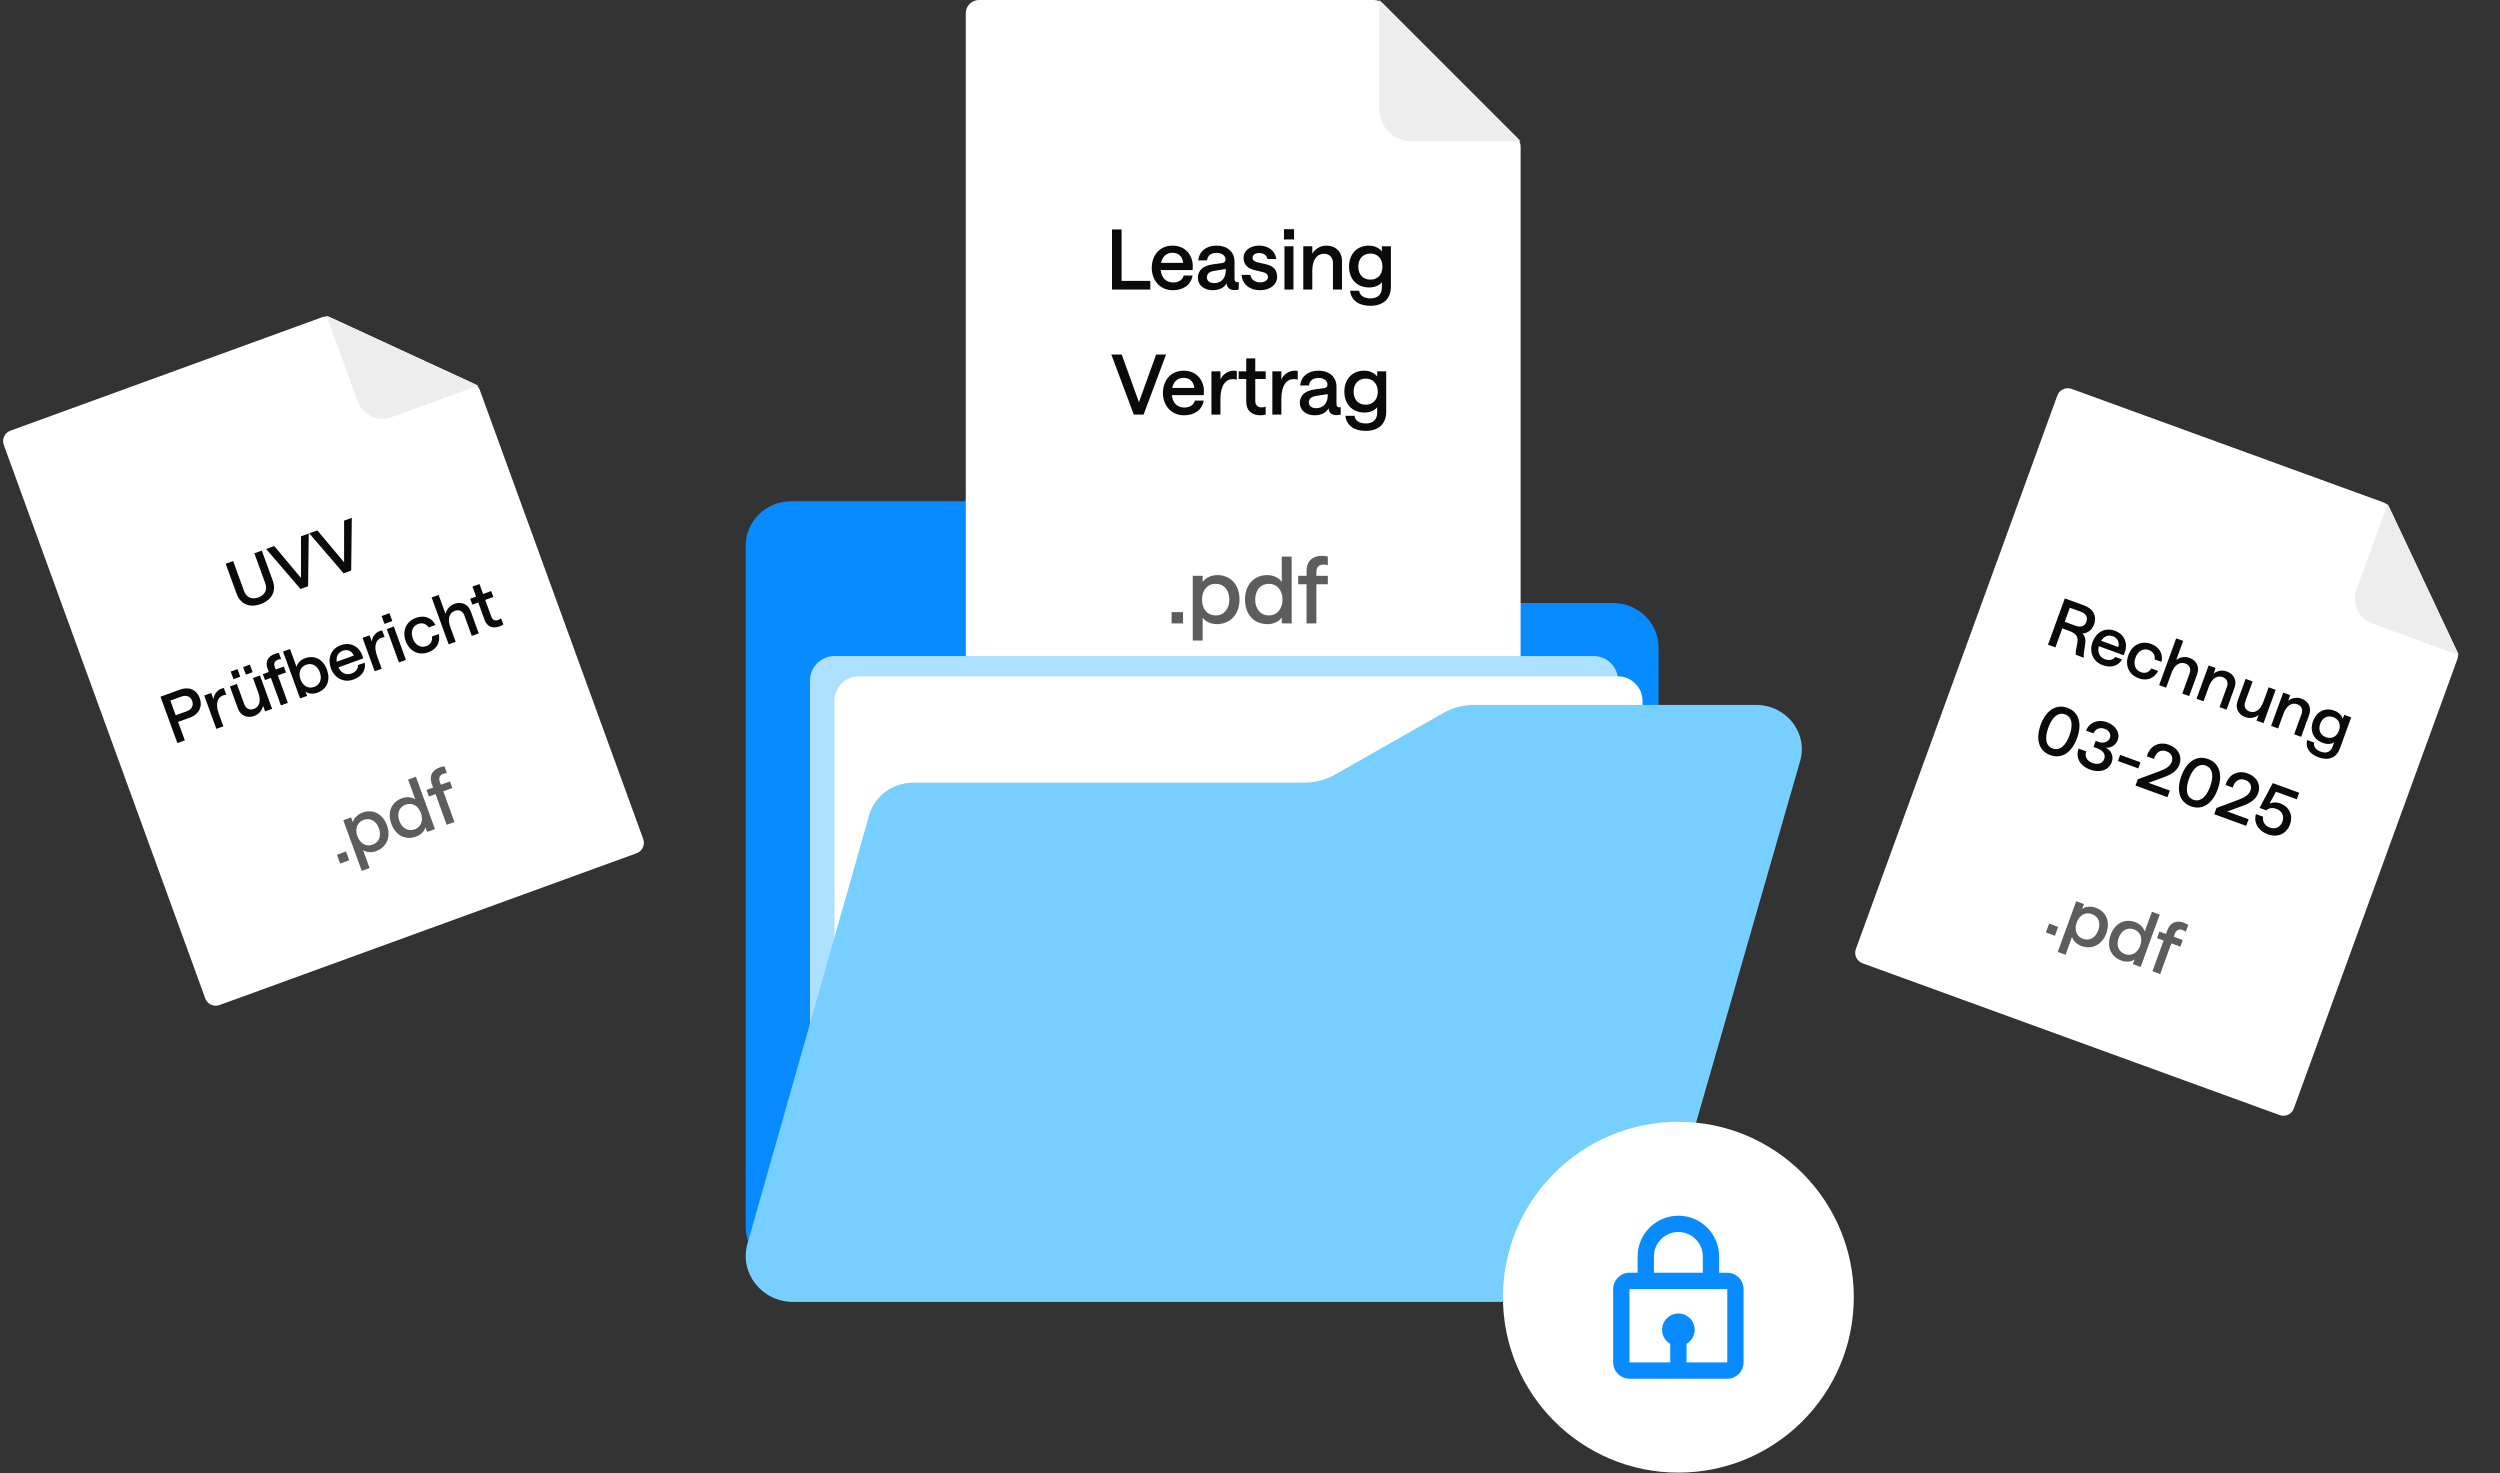
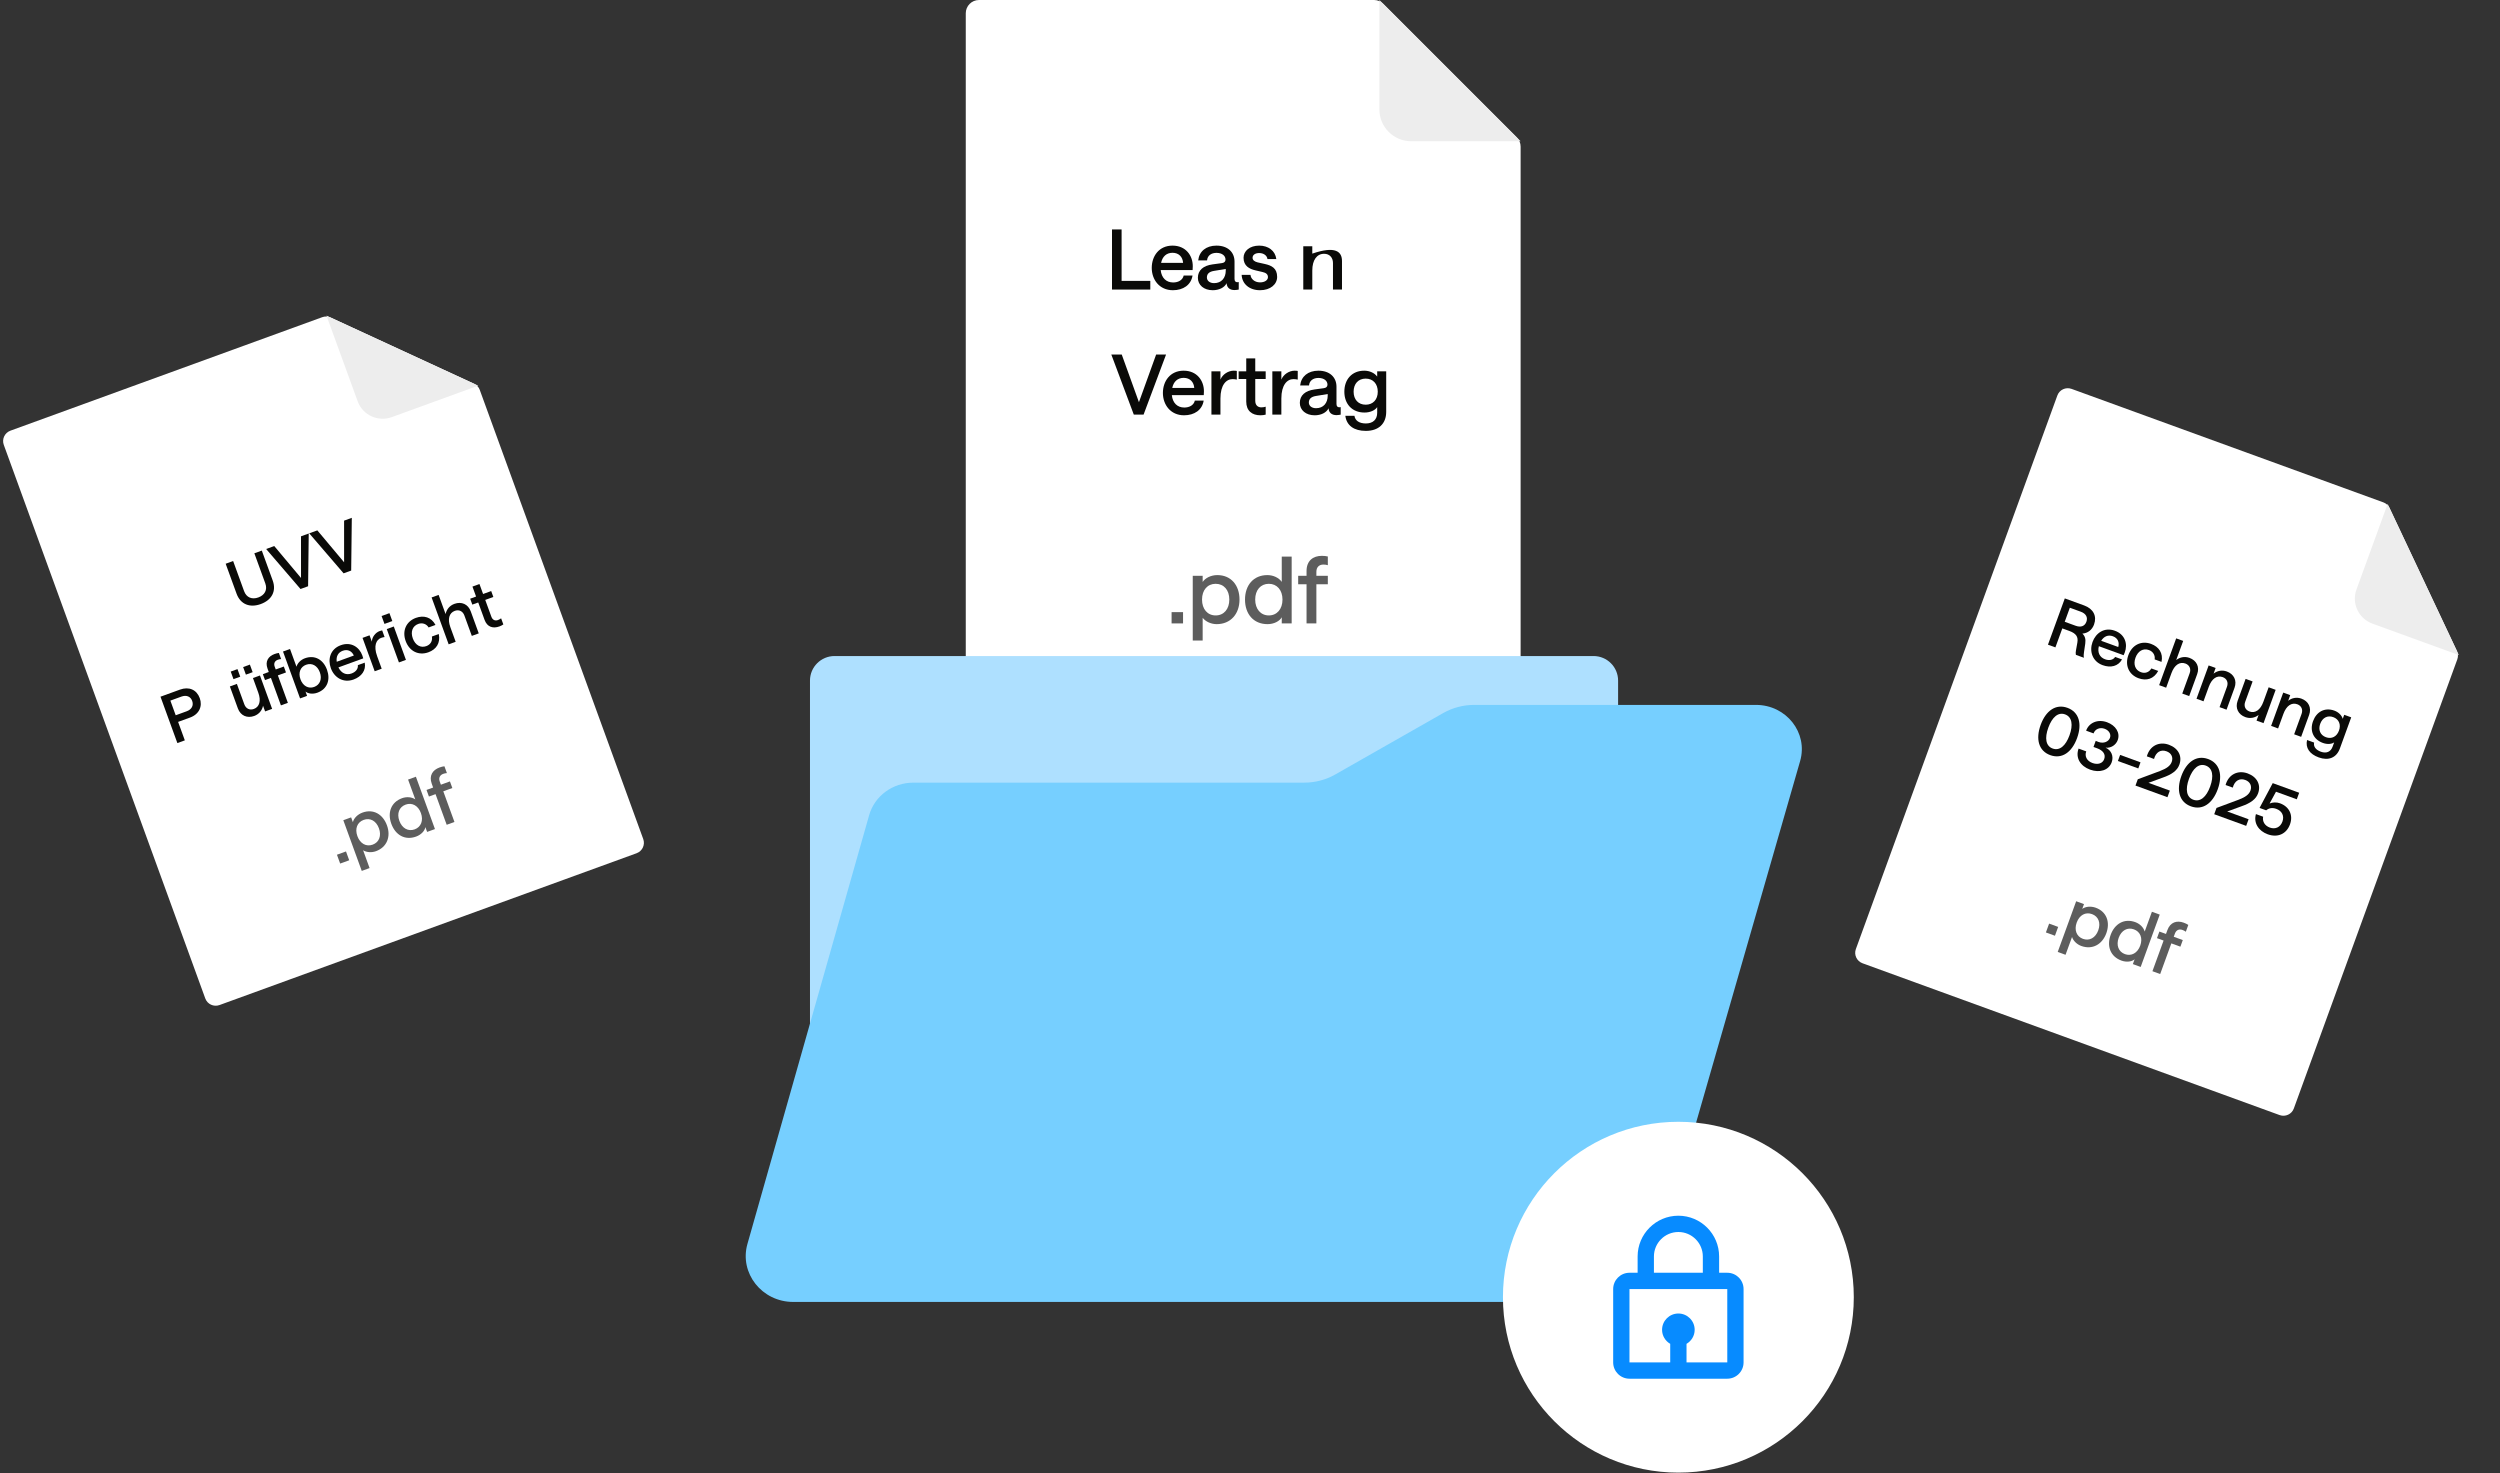
<svg xmlns="http://www.w3.org/2000/svg" width="409" height="241" viewBox="0 0 409 241" fill="none">
  <rect x="0" y="0" width="409" height="241" fill="#333333" stroke="none" />
  <g clip-path="url(#clip0_9511_59407)">
    <path d="M372.94 182.425C373.884 182.769 374.929 182.287 375.27 181.35L402.018 107.86C402.177 107.425 402.155 106.933 401.955 106.51L390.929 83.104C390.729 82.681 390.372 82.352 389.925 82.189L338.914 63.623C337.969 63.279 336.925 63.761 336.584 64.698L303.618 155.271C303.277 156.208 303.767 157.249 304.712 157.592L372.949 182.428L372.94 182.425Z" fill="white" />
    <path d="M370.996 136.49C369.515 135.951 368.645 134.648 369.071 133.185L370.247 133.613C370.101 134.404 370.518 135.091 371.347 135.393C372.25 135.722 373.071 135.331 373.403 134.417C373.743 133.482 373.338 132.669 372.393 132.325C371.71 132.076 371.158 132.22 370.746 132.57L369.664 132.176L371.818 128.12L376.145 129.694L375.755 130.766L372.352 129.527L371.306 131.454C371.811 131.245 372.451 131.216 373.008 131.419C374.531 131.973 375.193 133.356 374.642 134.868C374.073 136.433 372.634 137.086 370.996 136.49Z" fill="#0A0A08" />
    <path d="M362.245 133.209L362.62 132.18L366.252 130.826C367.342 130.414 367.941 129.978 368.174 129.338C368.453 128.571 368.107 127.886 367.32 127.6C366.364 127.252 365.572 127.76 365.281 128.855L364.105 128.427C364.58 126.697 366.113 125.947 367.71 126.528C369.253 127.09 369.932 128.396 369.423 129.792C369.083 130.727 368.238 131.383 366.675 131.92L364.372 132.758L367.869 134.031L367.475 135.113L362.245 133.209Z" fill="#0A0A08" />
    <path d="M358.429 131.916C356.529 131.224 356.023 129.28 356.868 126.959C357.709 124.648 359.346 123.484 361.246 124.176C363.158 124.872 363.667 126.805 362.822 129.126C361.974 131.457 360.341 132.611 358.429 131.916ZM358.823 130.834C359.968 131.251 360.96 130.387 361.583 128.675C362.202 126.974 362.001 125.664 360.856 125.247C359.733 124.838 358.741 125.702 358.118 127.414C357.491 129.136 357.699 130.425 358.823 130.834Z" fill="#0A0A08" />
    <path d="M349.364 128.521L349.739 127.492L353.371 126.138C354.461 125.726 355.059 125.29 355.292 124.649C355.571 123.882 355.226 123.198 354.438 122.911C353.483 122.563 352.691 123.072 352.4 124.167L351.223 123.739C351.698 122.009 353.232 121.259 354.828 121.84C356.372 122.402 357.051 123.707 356.542 125.104C356.202 126.039 355.357 126.694 353.794 127.231L351.49 128.07L354.987 129.343L354.594 130.424L349.364 128.521Z" fill="#0A0A08" />
    <path d="M346.486 124.501L346.849 123.503L350.188 124.718L349.825 125.716L346.486 124.501Z" fill="#0A0A08" />
    <path d="M341.931 125.911C340.356 125.338 339.502 123.992 340.056 122.469L341.306 122.924C341.008 123.743 341.422 124.501 342.325 124.829C343.207 125.15 343.988 124.899 344.244 124.196C344.535 123.398 344.029 122.762 343.105 122.425L342.496 122.204L342.859 121.206C343.054 121.289 343.18 121.335 343.328 121.389C344.178 121.698 344.97 121.32 345.191 120.711C345.406 120.123 345.041 119.491 344.316 119.227C343.539 118.944 342.756 119.266 342.507 119.984L341.289 119.54C341.756 118.224 343.205 117.609 344.706 118.156C346.145 118.68 346.893 119.891 346.461 121.078C346.163 121.897 345.314 122.433 344.465 122.314C345.419 122.733 345.83 123.727 345.471 124.714C345.001 126.005 343.527 126.492 341.931 125.911Z" fill="#0A0A08" />
    <path d="M335.417 123.54C333.516 122.848 333.01 120.904 333.855 118.583C334.696 116.272 336.333 115.108 338.234 115.8C340.145 116.496 340.654 118.429 339.81 120.75C338.961 123.081 337.328 124.235 335.417 123.54ZM335.81 122.458C336.955 122.875 337.947 122.011 338.57 120.299C339.19 118.598 338.988 117.288 337.844 116.871C336.72 116.462 335.728 117.326 335.105 119.038C334.478 120.76 334.687 122.049 335.81 122.458Z" fill="#0A0A08" />
    <path d="M379.346 123.914C377.855 123.372 377.14 122.362 377.434 121.066L378.589 121.486C378.455 122.115 378.836 122.67 379.686 122.98C380.59 123.308 381.305 123.01 381.614 122.159L381.874 121.445C381.467 121.749 380.744 121.807 380.019 121.543C378.423 120.962 377.854 119.518 378.412 117.985C378.978 116.431 380.342 115.69 381.906 116.26C382.599 116.512 383.119 117.046 383.273 117.601L383.514 116.94L384.659 117.356L382.801 122.46C382.255 123.962 380.953 124.499 379.346 123.914ZM380.525 120.609C381.46 120.949 382.296 120.516 382.655 119.529C383.014 118.542 382.656 117.662 381.722 117.322C380.787 116.982 379.952 117.415 379.588 118.413C379.229 119.4 379.591 120.269 380.525 120.609Z" fill="#0A0A08" />
    <path d="M371.553 118.758L373.536 113.308L374.681 113.725L374.345 114.649C374.948 114.167 375.741 114.015 376.518 114.298C377.673 114.719 378.203 115.78 377.775 116.956L376.467 120.547L375.323 120.131L376.538 116.791C376.787 116.109 376.532 115.469 375.839 115.216C374.904 114.876 374.046 115.468 373.569 116.781L372.697 119.175L371.553 118.758Z" fill="#0A0A08" />
    <path d="M372.297 112.857L370.313 118.307L369.168 117.89L369.505 116.966C368.901 117.448 368.108 117.6 367.331 117.317C366.176 116.897 365.647 115.836 366.075 114.659L367.382 111.068L368.527 111.484L367.311 114.824C367.063 115.507 367.317 116.146 368.021 116.402C368.945 116.739 369.803 116.147 370.28 114.834L371.152 112.44L372.297 112.857Z" fill="#0A0A08" />
    <path d="M359.349 114.317L361.333 108.866L362.477 109.283L362.141 110.207C362.745 109.725 363.537 109.573 364.314 109.856C365.469 110.277 365.999 111.338 365.571 112.514L364.264 116.105L363.119 115.689L364.334 112.349C364.583 111.667 364.328 111.027 363.635 110.775C362.7 110.434 361.843 111.026 361.365 112.339L360.494 114.733L359.349 114.317Z" fill="#0A0A08" />
    <path d="M353.237 112.092L356.023 104.436L357.168 104.853L356.029 107.982C356.643 107.504 357.425 107.349 358.202 107.631C359.368 108.056 359.887 109.113 359.459 110.289L358.152 113.881L357.018 113.468L358.233 110.128C358.482 109.446 358.216 108.802 357.523 108.55C356.589 108.21 355.731 108.801 355.253 110.114L354.382 112.508L353.237 112.092Z" fill="#0A0A08" />
    <path d="M349.868 110.961C348.282 110.383 347.592 108.848 348.204 107.168C348.811 105.498 350.327 104.765 351.913 105.342C353.204 105.812 353.925 106.871 353.625 108.284L352.501 107.876C352.611 107.214 352.243 106.592 351.57 106.348C350.636 106.007 349.767 106.5 349.369 107.592C348.968 108.695 349.328 109.634 350.252 109.971C350.934 110.219 351.584 110.003 351.962 109.356L353.086 109.765C352.349 111.103 351.149 111.427 349.868 110.961Z" fill="#0A0A08" />
    <path d="M343.372 105.718C343.114 106.754 343.506 107.539 344.388 107.86C345.06 108.105 345.711 107.985 346.039 107.474L347.163 107.883C346.542 109.001 345.304 109.299 344.001 108.825C342.279 108.199 341.798 106.513 342.337 105.032C342.872 103.562 344.272 102.561 345.994 103.188C347.685 103.803 348.119 105.388 347.615 106.739C347.539 106.949 347.426 107.194 347.426 107.194L343.372 105.718ZM345.665 104.091C344.898 103.812 344.212 104.097 343.753 104.834L346.547 105.851C346.762 105.097 346.484 104.389 345.665 104.091Z" fill="#0A0A08" />
    <path d="M335.046 105.471L337.802 97.899L340.973 99.053C342.464 99.596 343.09 100.787 342.585 102.173C342.272 103.034 341.567 103.598 340.678 103.655C341.125 104.092 341.247 104.576 341.145 105.312L340.95 106.632C340.895 106.946 340.864 107.326 340.927 107.611L339.614 107.133C339.564 106.913 339.578 106.644 339.627 106.412L339.856 105.128C340.02 104.189 339.674 103.635 338.519 103.214L337.395 102.805L336.264 105.914L335.046 105.471ZM339.585 102.377C340.425 102.683 341.072 102.443 341.335 101.718C341.599 100.994 341.262 100.383 340.422 100.078L338.626 99.424L337.789 101.724L339.585 102.377Z" fill="#0A0A08" />
    <path d="M390.616 82.441L385.51 96.47C384.694 98.712 385.868 101.204 388.128 102.027L402.268 107.173L390.616 82.441Z" fill="#EDEDED" />
    <path d="M352.137 158.891L353.963 153.875L352.882 153.482L353.276 152.401L354.356 152.795L354.583 152.172C355.062 150.857 356.134 150.542 357.262 150.952C357.532 151.051 357.793 151.173 358.007 151.317L357.601 152.433C357.458 152.314 357.22 152.201 357.055 152.141C356.538 151.953 356.039 152.117 355.813 152.74L355.625 153.257L357.105 153.795L356.711 154.876L355.231 154.337L353.406 159.353L352.137 158.891Z" fill="#5D5D5D" />
    <path d="M347.069 157.153C345.237 156.486 344.635 154.777 345.302 152.944C345.969 151.112 347.536 150.206 349.333 150.86C350.108 151.142 350.697 151.755 350.873 152.405L352.053 149.163L353.333 149.629L350.216 158.192L348.936 157.726L349.222 156.939C348.773 157.334 347.903 157.456 347.069 157.153ZM347.64 156.097C348.685 156.477 349.697 155.927 350.141 154.706C350.586 153.484 350.16 152.425 349.115 152.044C348.058 151.659 347.062 152.202 346.618 153.423C346.177 154.633 346.583 155.712 347.64 156.097Z" fill="#5D5D5D" />
    <path d="M336.642 155.739L339.661 147.446L340.941 147.912L340.655 148.699C341.167 148.314 342.044 148.207 342.866 148.506C344.652 149.156 345.254 150.865 344.591 152.686C343.924 154.518 342.306 155.419 340.497 154.761C339.769 154.496 339.183 153.91 338.983 153.292L337.923 156.205L336.642 155.739ZM340.774 153.598C341.831 153.982 342.831 153.429 343.275 152.207C343.72 150.985 343.306 149.93 342.249 149.545C341.192 149.161 340.196 149.703 339.751 150.924C339.307 152.146 339.717 153.213 340.774 153.598Z" fill="#5D5D5D" />
    <path d="M335.235 151.103L336.715 151.642L336.189 153.086L334.709 152.548L335.235 151.103Z" fill="#5D5D5D" />
  </g>
-   <path d="M122.403 203.073C122.143 202.337 122 201.547 122 200.724V89.237C122 85.24 125.353 82 129.492 82H180.025C182.478 82 184.846 82.872 186.676 84.449L200.309 96.201C202.141 97.778 204.505 98.65 206.96 98.65H263.847C267.984 98.65 271.339 101.889 271.339 105.887V115.323L122.403 203.073Z" fill="#078BFF" />
  <g clip-path="url(#clip1_9511_59407)">
    <path d="M246.605 119.988C247.801 119.988 248.773 119.016 248.773 117.819V23.98C248.773 23.425 248.549 22.88 248.154 22.485L226.288 0.62C225.893 0.224 225.359 0 224.793 0H160.168C158.972 0 158 0.972 158 2.168V117.819C158 119.016 158.972 119.988 160.168 119.988H246.616H246.605Z" fill="white" />
    <path d="M223.454 70.493C221.532 70.493 220.3 69.633 220.097 68.024H221.586C221.694 68.801 222.358 69.278 223.454 69.278C224.618 69.278 225.308 68.637 225.308 67.532V66.605C224.97 67.123 224.171 67.492 223.237 67.492C221.18 67.492 219.935 66.073 219.935 64.082C219.935 62.063 221.18 60.644 223.197 60.644C224.09 60.644 224.902 61.04 225.308 61.612V60.753H226.783V67.382C226.783 69.333 225.524 70.493 223.454 70.493ZM223.427 66.209C224.631 66.209 225.403 65.364 225.403 64.082C225.403 62.799 224.631 61.94 223.427 61.94C222.222 61.94 221.451 62.786 221.451 64.082C221.451 65.364 222.222 66.209 223.427 66.209Z" fill="#0A0A08" />
    <path d="M215.075 67.942C213.654 67.942 212.652 67.11 212.652 65.909C212.652 64.682 213.532 63.918 215.061 63.713L216.564 63.509C216.97 63.454 217.173 63.263 217.173 62.922C217.173 62.308 216.618 61.831 215.697 61.831C214.845 61.831 214.222 62.267 214.155 63.058H212.706C212.869 61.585 213.992 60.644 215.697 60.644C217.497 60.644 218.648 61.681 218.648 63.263V66.073C218.648 66.482 218.824 66.632 219.121 66.632C219.203 66.632 219.284 66.619 219.338 66.605V67.833C219.189 67.86 218.932 67.915 218.648 67.915C217.917 67.915 217.403 67.56 217.349 66.796C217.01 67.505 216.13 67.942 215.075 67.942ZM215.305 66.782C216.509 66.782 217.213 65.937 217.213 64.723V64.463L215.305 64.777C214.52 64.9 214.128 65.255 214.128 65.855C214.128 66.4 214.601 66.782 215.305 66.782Z" fill="#0A0A08" />
    <path d="M212.31 62.104C212.12 62.063 211.89 62.022 211.606 62.022C210.577 62.022 209.63 62.977 209.63 65.186V67.833H208.155V60.753H209.63V62.104C209.955 61.258 210.902 60.644 211.795 60.644C212.039 60.644 212.174 60.658 212.31 60.685V62.104Z" fill="#0A0A08" />
    <path d="M206.213 67.942C204.833 67.942 203.885 67.219 203.885 65.691V62.008H202.64V60.754H203.885V58.639H205.36V60.754H207.066V62.008H205.36V65.569C205.36 66.278 205.766 66.646 206.362 66.646C206.633 66.646 206.876 66.592 207.066 66.537V67.833C206.863 67.888 206.551 67.942 206.213 67.942Z" fill="#0A0A08" />
    <path d="M202.344 62.104C202.154 62.063 201.924 62.022 201.64 62.022C200.611 62.022 199.664 62.977 199.664 65.186V67.833H198.189V60.753H199.664V62.104C199.989 61.258 200.936 60.644 201.83 60.644C202.073 60.644 202.208 60.658 202.344 60.685V62.104Z" fill="#0A0A08" />
    <path d="M191.712 64.641C191.847 65.937 192.618 66.673 193.755 66.673C194.621 66.673 195.312 66.264 195.474 65.541H196.922C196.678 67.082 195.393 67.942 193.715 67.942C191.495 67.942 190.25 66.209 190.25 64.286C190.25 62.376 191.427 60.644 193.647 60.644C195.826 60.644 196.976 62.281 196.963 64.04C196.963 64.313 196.936 64.641 196.936 64.641H191.712ZM193.647 61.817C192.659 61.817 191.996 62.431 191.779 63.468H195.379C195.312 62.513 194.703 61.817 193.647 61.817Z" fill="#0A0A08" />
    <path d="M185.491 67.833L181.81 57.998H183.515L186.33 65.8L189.145 57.998H190.769L187.088 67.833H185.491Z" fill="#0A0A08" />
-     <path d="M224.22 50.031C222.299 50.031 221.067 49.172 220.864 47.562H222.353C222.461 48.34 223.124 48.817 224.22 48.817C225.384 48.817 226.075 48.176 226.075 47.071V46.144C225.736 46.662 224.938 47.03 224.004 47.03C221.947 47.03 220.702 45.612 220.702 43.62C220.702 41.601 221.947 40.183 223.963 40.183C224.856 40.183 225.669 40.578 226.075 41.151V40.292H227.55V46.921C227.55 48.872 226.291 50.031 224.22 50.031ZM224.193 45.748C225.398 45.748 226.169 44.902 226.169 43.62C226.169 42.338 225.398 41.478 224.193 41.478C222.989 41.478 222.217 42.324 222.217 43.62C222.217 44.902 222.989 45.748 224.193 45.748Z" fill="#0A0A08" />
-     <path d="M213.216 47.371V40.292H214.691V41.492C215.179 40.687 216.018 40.183 217.019 40.183C218.508 40.183 219.55 41.178 219.55 42.706V47.371H218.075V43.033C218.075 42.147 217.52 41.519 216.627 41.519C215.422 41.519 214.691 42.556 214.691 44.261V47.371H213.216Z" fill="#0A0A08" />
-     <path d="M210.137 47.372V40.292H211.613V47.372H210.137ZM210.056 39.174V37.496H211.707V39.174H210.056Z" fill="#0A0A08" />
+     <path d="M213.216 47.371V40.292H214.691V41.492C218.508 40.183 219.55 41.178 219.55 42.706V47.371H218.075V43.033C218.075 42.147 217.52 41.519 216.627 41.519C215.422 41.519 214.691 42.556 214.691 44.261V47.371H213.216Z" fill="#0A0A08" />
    <path d="M206.138 47.48C204.379 47.48 203.201 46.43 203.134 44.971H204.582C204.622 45.584 205.218 46.198 206.138 46.198C206.91 46.198 207.437 45.83 207.437 45.339C207.437 44.861 207.099 44.629 206.571 44.507L205.407 44.234C204.379 44.002 203.445 43.497 203.445 42.174C203.445 41.069 204.447 40.183 206.003 40.183C207.492 40.183 208.628 41.015 208.804 42.379H207.356C207.275 41.751 206.666 41.397 206.003 41.397C205.367 41.397 204.92 41.697 204.92 42.174C204.92 42.556 205.245 42.802 205.746 42.924L206.91 43.184C208.033 43.429 208.94 43.879 208.94 45.298C208.94 46.526 207.83 47.48 206.138 47.48Z" fill="#0A0A08" />
    <path d="M198.395 47.48C196.974 47.48 195.973 46.648 195.973 45.448C195.973 44.22 196.852 43.456 198.382 43.252L199.884 43.047C200.29 42.993 200.493 42.802 200.493 42.461C200.493 41.847 199.938 41.369 199.018 41.369C198.165 41.369 197.543 41.806 197.475 42.597H196.027C196.189 41.124 197.312 40.183 199.018 40.183C200.818 40.183 201.968 41.219 201.968 42.802V45.612C201.968 46.021 202.144 46.171 202.442 46.171C202.523 46.171 202.604 46.157 202.658 46.144V47.371C202.509 47.398 202.252 47.453 201.968 47.453C201.237 47.453 200.723 47.098 200.669 46.334C200.331 47.044 199.451 47.48 198.395 47.48ZM198.625 46.321C199.83 46.321 200.534 45.475 200.534 44.261V44.002L198.625 44.316C197.84 44.438 197.448 44.793 197.448 45.393C197.448 45.939 197.922 46.321 198.625 46.321Z" fill="#0A0A08" />
    <path d="M189.887 44.179C190.023 45.475 190.794 46.212 191.931 46.212C192.797 46.212 193.487 45.803 193.65 45.08H195.098C194.854 46.621 193.569 47.48 191.89 47.48C189.671 47.48 188.426 45.748 188.426 43.825C188.426 41.915 189.603 40.183 191.823 40.183C194.002 40.183 195.152 41.819 195.138 43.579C195.138 43.852 195.111 44.179 195.111 44.179H189.887ZM191.823 41.356C190.835 41.356 190.172 41.969 189.955 43.006H193.555C193.487 42.051 192.878 41.356 191.823 41.356Z" fill="#0A0A08" />
    <path d="M181.923 47.372V37.537H183.493V45.953H188.189V47.372H181.923Z" fill="#0A0A08" />
    <path d="M225.669 0V17.913C225.669 20.776 227.998 23.105 230.86 23.105H248.774L225.669 0Z" fill="#EDEDED" />
    <path d="M213.751 101.99V95.586H212.382V94.206H213.751V93.411C213.751 91.731 214.823 90.936 216.251 90.936C216.594 90.936 216.936 90.966 217.233 91.041V92.466C217.025 92.391 216.713 92.361 216.504 92.361C215.85 92.361 215.359 92.751 215.359 93.546V94.206H217.233V95.586H215.359V101.99H213.751Z" fill="#5D5D5D" />
    <path d="M207.374 102.11C205.053 102.11 203.684 100.43 203.684 98.09C203.684 95.75 205.068 94.085 207.344 94.085C208.326 94.085 209.234 94.535 209.695 95.195V91.056H211.317V101.99H209.695V100.985C209.353 101.615 208.431 102.11 207.374 102.11ZM207.582 100.685C208.907 100.685 209.815 99.65 209.815 98.09C209.815 96.53 208.907 95.51 207.582 95.51C206.243 95.51 205.35 96.53 205.35 98.09C205.35 99.635 206.243 100.685 207.582 100.685Z" fill="#5D5D5D" />
    <path d="M195.134 104.794V94.205H196.756V95.21C197.173 94.565 198.11 94.085 199.152 94.085C201.414 94.085 202.783 95.765 202.783 98.09C202.783 100.43 201.34 102.11 199.048 102.11C198.125 102.11 197.232 101.69 196.756 101.075V104.794H195.134ZM198.884 100.685C200.224 100.685 201.116 99.65 201.116 98.09C201.116 96.53 200.224 95.51 198.884 95.51C197.545 95.51 196.652 96.53 196.652 98.09C196.652 99.65 197.545 100.685 198.884 100.685Z" fill="#5D5D5D" />
    <path d="M191.672 100.145H193.547V101.99H191.672V100.145Z" fill="#5D5D5D" />
  </g>
  <path d="M260.702 107.328H136.532C134.312 107.328 132.513 109.128 132.513 111.347V198.304C132.513 200.523 134.312 202.323 136.532 202.323H260.702C262.922 202.323 264.721 200.523 264.721 198.304V111.347C264.721 109.128 262.922 107.328 260.702 107.328Z" fill="#AEE0FF" />
-   <path d="M264.699 110.653H140.529C138.309 110.653 136.51 112.452 136.51 114.672V201.628C136.51 203.848 138.309 205.647 140.529 205.647H264.699C266.919 205.647 268.718 203.848 268.718 201.628V114.672C268.718 112.452 266.919 110.653 264.699 110.653Z" fill="white" />
  <path d="M294.504 124.499L270.623 207.501C269.689 210.75 266.625 212.998 263.136 212.998H129.776C124.648 212.998 120.924 208.283 122.28 203.506L142.193 133.363C143.085 130.22 146.044 128.04 149.419 128.04H213.377C215.16 128.04 216.909 127.579 218.447 126.705L236.102 116.658C237.638 115.784 239.389 115.323 241.172 115.323H287.285C292.239 115.323 295.83 119.886 294.504 124.499Z" fill="#76CFFF" />
  <path d="M245.882 212.223C245.882 196.374 258.732 183.525 274.581 183.525V183.525C290.431 183.525 303.281 196.374 303.281 212.223V212.223C303.281 228.073 290.431 240.922 274.581 240.922V240.922C258.732 240.922 245.882 228.073 245.882 212.223V212.223Z" fill="white" />
  <path d="M274.582 198.89C270.906 198.89 267.915 201.88 267.915 205.556V208.223H266.582C265.111 208.223 263.915 209.419 263.915 210.89V222.89C263.915 224.36 265.111 225.556 266.582 225.556H282.582C284.052 225.556 285.248 224.36 285.248 222.89V210.89C285.248 209.419 284.052 208.223 282.582 208.223H281.248V205.556C281.248 201.88 278.258 198.89 274.582 198.89ZM270.582 205.556C270.582 203.351 272.376 201.556 274.582 201.556C276.787 201.556 278.582 203.351 278.582 205.556V208.223H270.582V205.556ZM282.584 222.89H275.915V219.852C276.708 219.39 277.248 218.539 277.248 217.556C277.248 216.086 276.052 214.89 274.582 214.89C273.111 214.89 271.915 216.086 271.915 217.556C271.915 218.538 272.455 219.39 273.248 219.852V222.89H266.582V210.89H282.582L282.584 222.89Z" fill="#078BFF" />
  <g clip-path="url(#clip2_9511_59407)">
    <path d="M104.142 139.592C105.086 139.249 105.577 138.208 105.235 137.271L78.487 63.781C78.329 63.346 77.996 62.983 77.572 62.787L54.08 51.945C53.655 51.749 53.169 51.727 52.723 51.89L1.712 70.456C0.767 70.8 0.277 71.84 0.618 72.777L33.584 163.35C33.925 164.287 34.969 164.769 35.914 164.425L104.15 139.589L104.142 139.592Z" fill="white" />
    <path d="M53.414 51.638L58.52 65.667C59.336 67.909 61.838 69.064 64.098 68.241L78.237 63.095L53.414 51.638Z" fill="#EDEDED" />
    <path d="M73.079 134.936L71.254 129.92L70.173 130.314L69.78 129.233L70.86 128.84L70.634 128.217C70.155 126.902 70.774 125.971 71.902 125.561C72.172 125.462 72.451 125.388 72.707 125.361L73.113 126.477C72.927 126.478 72.672 126.544 72.507 126.604C71.991 126.792 71.714 127.239 71.941 127.861L72.129 128.378L73.609 127.839L74.002 128.92L72.522 129.459L74.348 134.474L73.079 134.936Z" fill="#5D5D5D" />
    <path d="M68.079 136.862C66.247 137.529 64.688 136.606 64.021 134.774C63.354 132.942 63.972 131.24 65.769 130.586C66.544 130.304 67.389 130.396 67.941 130.78L66.761 127.538L68.041 127.072L71.158 135.635L69.878 136.101L69.591 135.314C69.501 135.906 68.913 136.558 68.079 136.862ZM67.838 135.686C68.883 135.306 69.305 134.234 68.86 133.013C68.415 131.791 67.408 131.253 66.363 131.634C65.306 132.018 64.892 133.074 65.336 134.295C65.777 135.505 66.781 136.071 67.838 135.686Z" fill="#5D5D5D" />
    <path d="M59.183 142.481L56.165 134.188L57.445 133.722L57.731 134.509C57.876 133.884 58.48 133.239 59.302 132.94C61.087 132.29 62.647 133.212 63.309 135.033C63.976 136.865 63.316 138.596 61.507 139.254C60.779 139.519 59.954 139.447 59.403 139.102L60.463 142.015L59.183 142.481ZM60.971 138.185C62.029 137.8 62.438 136.733 61.994 135.512C61.549 134.29 60.554 133.748 59.497 134.133C58.439 134.518 58.025 135.573 58.47 136.794C58.915 138.016 59.914 138.57 60.971 138.185Z" fill="#5D5D5D" />
    <path d="M55.124 139.834L56.605 139.296L57.13 140.741L55.65 141.279L55.124 139.834Z" fill="#5D5D5D" />
    <path d="M81.714 102.482C80.641 102.872 79.701 102.583 79.272 101.404L78.239 98.564L77.271 98.916L76.918 97.948L77.886 97.596L77.293 95.965L78.439 95.548L79.033 97.178L80.359 96.696L80.711 97.664L79.385 98.146L80.385 100.892C80.584 101.439 81.003 101.609 81.466 101.44C81.676 101.364 81.85 101.253 81.982 101.157L82.346 102.156C82.204 102.256 81.977 102.386 81.714 102.482Z" fill="#0A0A08" />
    <path d="M73.401 105.412L70.61 97.742L71.757 97.325L72.898 100.46C73.061 99.698 73.561 99.075 74.34 98.791C75.508 98.366 76.587 98.843 77.016 100.022L78.325 103.62L77.189 104.033L75.971 100.688C75.722 100.004 75.104 99.681 74.41 99.933C73.474 100.274 73.197 101.281 73.675 102.596L74.548 104.995L73.401 105.412Z" fill="#0A0A08" />
    <path d="M70.087 106.713C68.498 107.292 66.98 106.557 66.367 104.874C65.758 103.201 66.449 101.663 68.038 101.085C69.332 100.614 70.567 100.962 71.247 102.24L70.121 102.65C69.779 102.071 69.096 101.831 68.423 102.076C67.487 102.417 67.137 103.355 67.535 104.449C67.937 105.554 68.818 106.043 69.744 105.706C70.428 105.457 70.787 104.874 70.661 104.133L71.787 103.724C72.083 105.224 71.37 106.246 70.087 106.713Z" fill="#0A0A08" />
    <path d="M65.264 108.373L63.276 102.913L64.423 102.495L66.411 107.956L65.264 108.373ZM62.899 102.073L62.428 100.779L63.712 100.312L64.183 101.606L62.899 102.073Z" fill="#0A0A08" />
    <path d="M62.919 104.223C62.761 104.245 62.57 104.278 62.349 104.359C61.55 104.65 61.081 105.654 61.702 107.359L62.445 109.4L61.298 109.817L59.31 104.357L60.457 103.939L60.836 104.981C60.851 104.237 61.416 103.495 62.11 103.242C62.299 103.173 62.408 103.146 62.521 103.128L62.919 104.223Z" fill="#0A0A08" />
    <path d="M55.366 109.188C55.835 110.149 56.641 110.499 57.525 110.178C58.198 109.932 58.62 109.422 58.543 108.818L59.669 108.408C59.912 109.666 59.154 110.693 57.849 111.167C56.124 111.796 54.67 110.812 54.13 109.328C53.594 107.855 54.023 106.186 55.748 105.558C57.442 104.941 58.796 105.878 59.279 107.239C59.356 107.45 59.427 107.71 59.427 107.71L55.366 109.188ZM56.078 106.463C55.309 106.742 54.966 107.403 55.089 108.264L57.888 107.246C57.567 106.528 56.898 106.164 56.078 106.463Z" fill="#0A0A08" />
    <path d="M51.921 113.326C51.163 113.601 50.395 113.488 49.982 113.138L50.238 113.843L49.091 114.26L46.3 106.59L47.447 106.173L48.504 109.077C48.661 108.495 49.199 107.942 49.883 107.693C51.503 107.103 52.896 107.919 53.493 109.56C54.09 111.202 53.562 112.728 51.921 113.326ZM51.399 112.384C52.356 112.035 52.72 111.069 52.325 109.985C51.927 108.891 51.035 108.405 50.078 108.754C49.142 109.095 48.76 110.044 49.158 111.138C49.557 112.232 50.463 112.724 51.399 112.384Z" fill="#0A0A08" />
    <path d="M45.959 115.4L44.324 110.907L43.356 111.26L43.003 110.292L43.971 109.939L43.768 109.382C43.339 108.203 43.894 107.37 44.904 107.002C45.146 106.914 45.396 106.847 45.625 106.823L45.989 107.823C45.822 107.824 45.594 107.883 45.447 107.937C44.984 108.105 44.736 108.505 44.939 109.063L45.108 109.526L46.433 109.043L46.785 110.011L45.46 110.494L47.095 114.986L45.959 115.4Z" fill="#0A0A08" />
    <path d="M42.531 110.51L44.519 115.971L43.372 116.388L43.035 115.462C42.882 116.221 42.371 116.848 41.593 117.131C40.435 117.552 39.346 117.079 38.917 115.901L37.607 112.302L38.754 111.885L39.972 115.231C40.221 115.915 40.828 116.242 41.533 115.985C42.459 115.648 42.736 114.642 42.257 113.327L41.384 110.928L42.531 110.51ZM38.198 111.11L37.746 109.869L38.851 109.467L39.303 110.708L38.198 111.11ZM40.228 110.371L39.777 109.13L40.881 108.728L41.333 109.969L40.228 110.371Z" fill="#0A0A08" />
-     <path d="M37.018 113.65C36.859 113.672 36.669 113.706 36.448 113.786C35.648 114.077 35.179 115.082 35.8 116.786L36.543 118.827L35.396 119.245L33.409 113.784L34.555 113.367L34.934 114.409C34.95 113.664 35.514 112.923 36.208 112.67C36.398 112.601 36.507 112.573 36.619 112.556L37.018 113.65Z" fill="#0A0A08" />
    <path d="M29.018 121.566L26.257 113.98L29.434 112.824C30.928 112.28 32.179 112.838 32.681 114.216C33.164 115.541 32.59 116.846 31.096 117.39L29.139 118.102L30.238 121.122L29.018 121.566ZM30.544 116.364C31.386 116.058 31.704 115.394 31.44 114.668C31.179 113.952 30.512 113.659 29.671 113.965L27.872 114.62L28.745 117.019L30.544 116.364Z" fill="#0A0A08" />
    <path d="M56.213 93.796L50.59 87.251L51.916 86.769L56.295 91.99L56.293 85.176L57.555 84.716L57.455 93.344L56.213 93.796Z" fill="#0A0A08" />
    <path d="M49.165 96.361L43.542 89.817L44.868 89.334L49.246 94.556L49.244 87.741L50.507 87.282L50.406 95.909L49.165 96.361Z" fill="#0A0A08" />
    <path d="M42.657 98.825C40.91 99.461 39.351 98.908 38.7 97.12L36.919 92.228L38.14 91.783L39.932 96.707C40.323 97.78 41.242 98.113 42.263 97.742C43.294 97.366 43.795 96.517 43.404 95.444L41.612 90.52L42.832 90.075L44.613 94.968C45.264 96.756 44.414 98.186 42.657 98.825Z" fill="#0A0A08" />
  </g>
  <defs>
    <clipPath id="clip0_9511_59407">
      <rect width="76.25" height="100" fill="white" transform="translate(337.202 63) rotate(20)" />
    </clipPath>
    <clipPath id="clip1_9511_59407">
      <rect width="90.773" height="119.988" fill="white" transform="translate(158)" />
    </clipPath>
    <clipPath id="clip2_9511_59407">
      <rect width="76.25" height="100" fill="white" transform="translate(0 71.079) rotate(-20)" />
    </clipPath>
  </defs>
</svg>